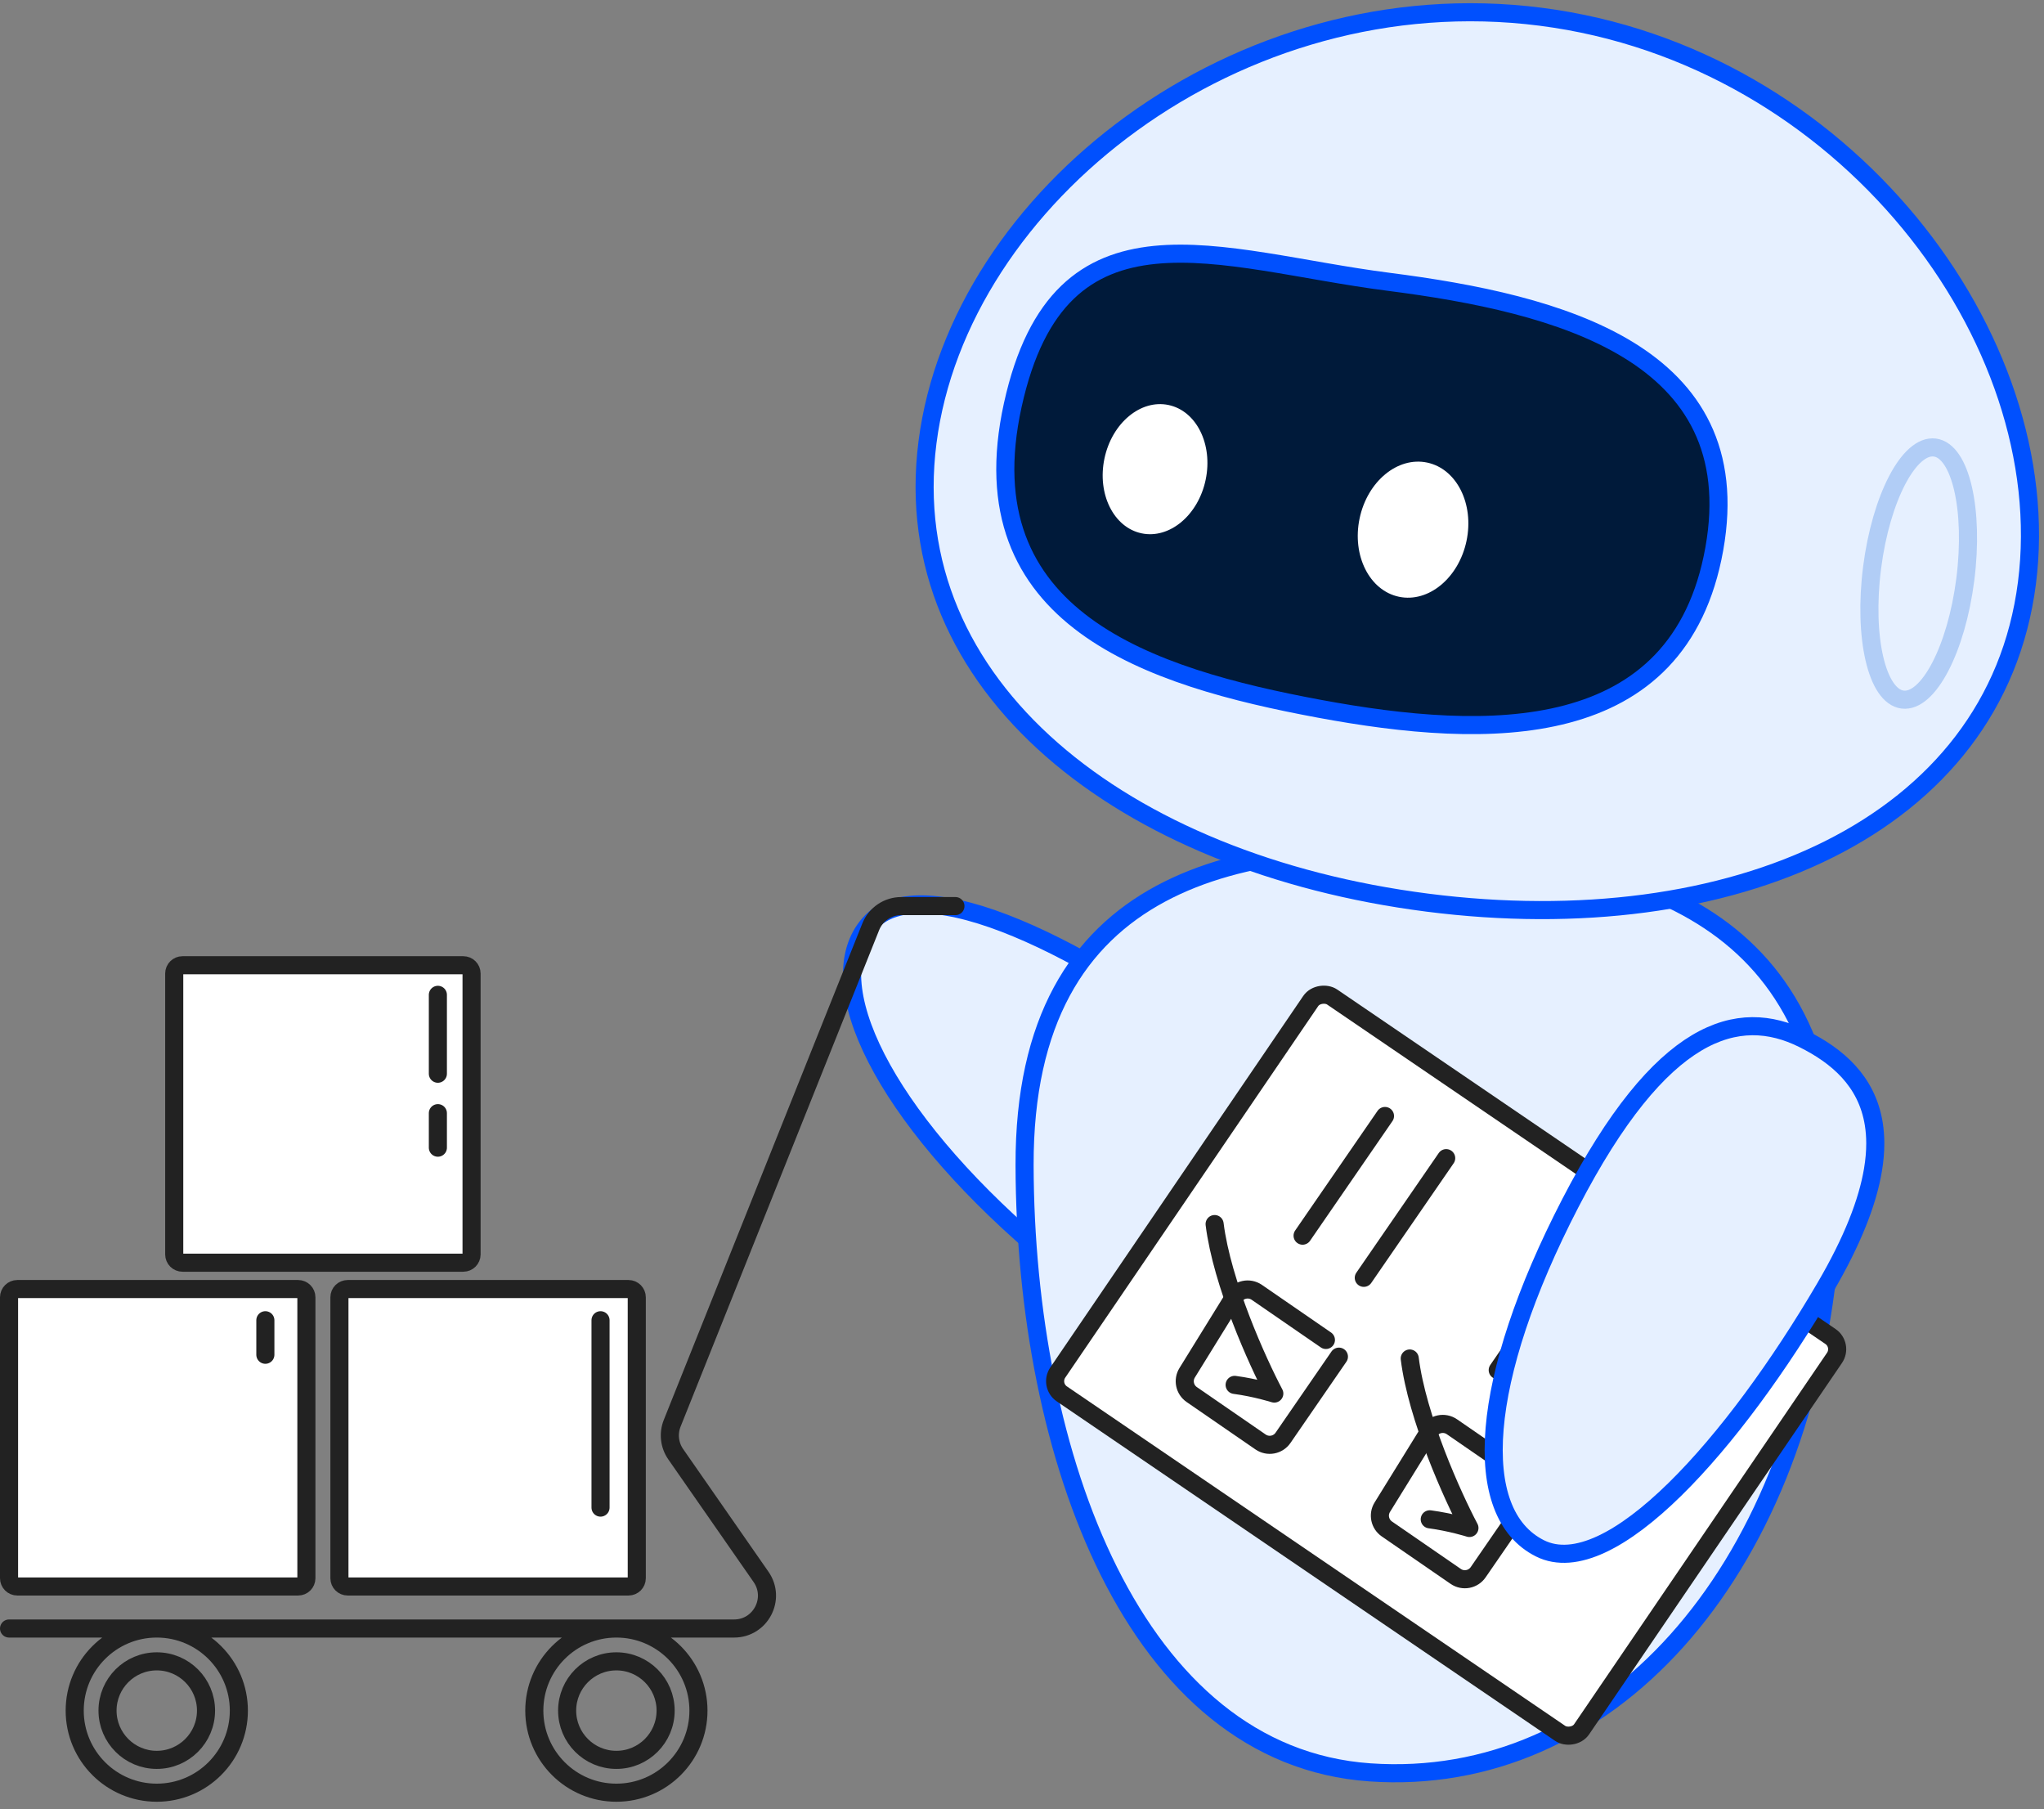
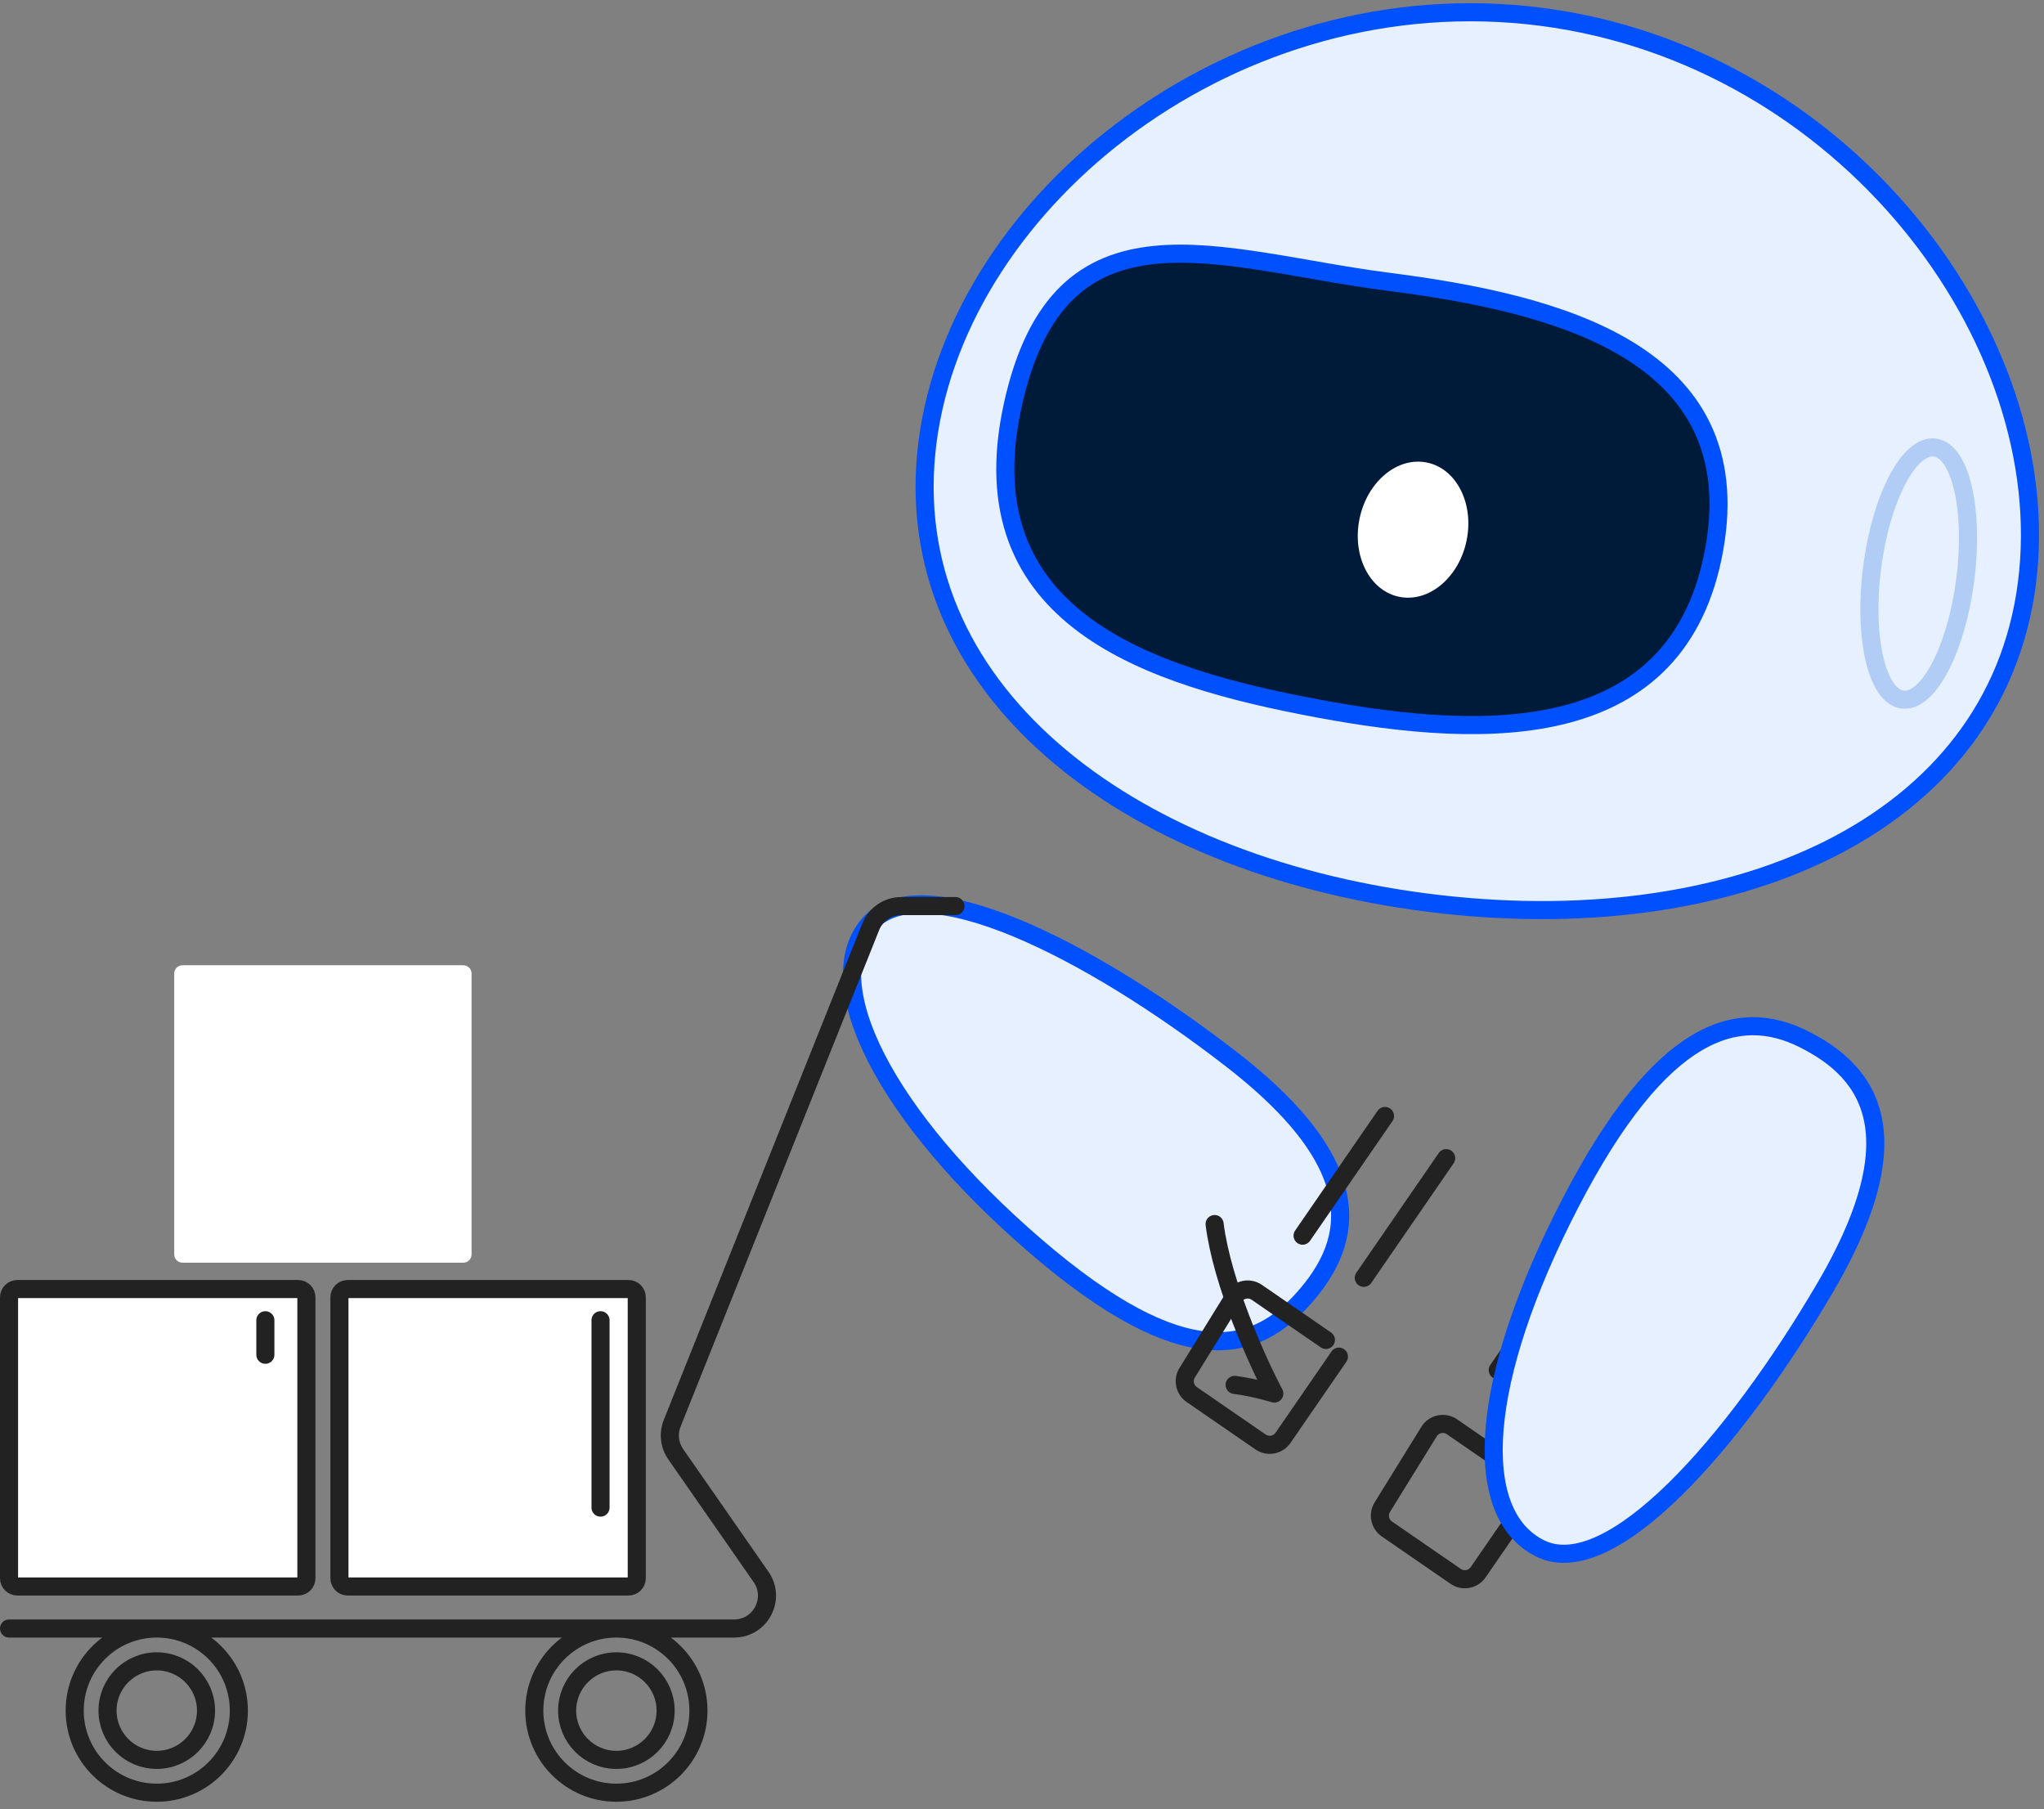
<svg xmlns="http://www.w3.org/2000/svg" width="226" height="200" viewBox="0 0 226 200" fill="none">
  <rect x="0" y="0" width="226" height="200" fill="#808080" stroke="none" />
  <path d="M96.138 102.107C101.902 95.599 120.42 104.908 136.151 117.086C140.936 120.791 144.04 124.136 145.894 127.166C146.453 128.08 146.898 128.966 147.242 129.824C147.522 130.525 147.735 131.207 147.886 131.872C148.949 136.562 146.944 140.368 144.136 143.516C138.829 149.466 131.08 152.013 114.471 137.712C97.863 123.412 90.373 108.616 96.138 102.107Z" fill="#E6F0FF" stroke="#0050FE" stroke-width="2" stroke-linecap="round" stroke-linejoin="round" />
-   <path d="M113.285 128.798C113.209 96.709 137.423 92.448 161.34 94.156C185.256 95.863 205.591 103.921 202.243 139.107C198.895 174.293 177.56 197.727 151.474 195.915C125.388 194.103 113.36 160.888 113.285 128.798Z" fill="#E6F0FF" stroke="#0050FE" stroke-width="2" stroke-linecap="round" stroke-linejoin="round" />
  <path d="M224.114 64.446C220.653 91.488 191.384 104.072 157.816 99.776C124.247 95.48 99.09 75.93 102.551 48.889C106.012 21.847 136.779 -2.446 170.348 1.85C203.917 6.146 227.575 37.405 224.114 64.446Z" fill="#E6F0FF" stroke="#0050FE" stroke-width="2" stroke-linecap="round" stroke-linejoin="round" />
  <ellipse cx="212.146" cy="63.4" rx="5.194" ry="14.043" transform="rotate(7.293 212.146 63.4)" stroke="#B1CDF6" stroke-width="2" stroke-linecap="round" stroke-linejoin="round" />
  <path d="M189.549 60.657C185.681 82.355 164.488 81.808 145.849 78.34C127.211 74.872 106.767 68.466 111.98 44.776C117.192 21.086 134.749 28.746 153.524 31.148C172.299 33.551 193.416 38.96 189.549 60.657Z" fill="#001A3A" stroke="#0050FE" stroke-width="2" stroke-linecap="round" stroke-linejoin="round" />
-   <ellipse cx="127.711" cy="51.861" rx="5.717" ry="7.247" transform="rotate(11.862 127.711 51.861)" fill="white" />
  <ellipse cx="156.238" cy="58.549" rx="6.04" ry="7.578" transform="rotate(11.862 156.238 58.549)" fill="white" />
  <path d="M1 180.014H81.168C84.1 180.014 85.822 176.718 84.148 174.311L74.713 160.748C74.016 159.746 73.869 158.46 74.322 157.327L96.277 102.44C96.828 101.062 98.163 100.158 99.647 100.158H105.64M26.409 189.088C26.409 194.1 22.346 198.163 17.334 198.163C12.322 198.163 8.26 194.1 8.26 189.088C8.26 184.077 12.322 180.014 17.334 180.014C22.346 180.014 26.409 184.077 26.409 189.088ZM77.226 189.088C77.226 194.1 73.163 198.163 68.151 198.163C63.139 198.163 59.077 194.1 59.077 189.088C59.077 184.077 63.139 180.014 68.151 180.014C73.163 180.014 77.226 184.077 77.226 189.088ZM22.779 189.088C22.779 192.095 20.341 194.533 17.334 194.533C14.327 194.533 11.889 192.095 11.889 189.088C11.889 186.081 14.327 183.644 17.334 183.644C20.341 183.644 22.779 186.081 22.779 189.088ZM73.596 189.088C73.596 192.095 71.158 194.533 68.151 194.533C65.144 194.533 62.707 192.095 62.707 189.088C62.707 186.081 65.144 183.644 68.151 183.644C71.158 183.644 73.596 186.081 73.596 189.088Z" stroke="#222222" stroke-width="2" stroke-linecap="round" stroke-linejoin="round" />
  <path d="M1.913 142.491C1.409 142.491 1 142.9 1 143.404V174.455C1 174.959 1.409 175.368 1.913 175.368H32.964C33.468 175.368 33.877 174.959 33.877 174.455V143.404C33.877 142.9 33.468 142.491 32.964 142.491H1.913Z" fill="white" />
  <path d="M29.34 145.938V149.753M33.877 143.404V174.455C33.877 174.959 33.468 175.368 32.964 175.368H1.913C1.409 175.368 1 174.959 1 174.455V143.404C1 142.9 1.409 142.491 1.913 142.491H32.964C33.468 142.491 33.877 142.9 33.877 143.404Z" stroke="#222222" stroke-width="2" stroke-linecap="round" stroke-linejoin="round" />
  <path d="M38.443 142.491C37.938 142.491 37.529 142.9 37.529 143.404V174.455C37.529 174.959 37.938 175.368 38.443 175.368H69.493C69.997 175.368 70.406 174.959 70.406 174.455V143.404C70.406 142.9 69.997 142.491 69.493 142.491H38.443Z" fill="white" />
  <path d="M66.399 145.938V166.648M70.406 143.404V174.455C70.406 174.959 69.997 175.368 69.493 175.368H38.443C37.938 175.368 37.529 174.959 37.529 174.455V143.404C37.529 142.9 37.938 142.491 38.443 142.491H69.493C69.997 142.491 70.406 142.9 70.406 143.404Z" stroke="#222222" stroke-width="2" stroke-linecap="round" stroke-linejoin="round" />
  <path d="M20.177 106.698C19.672 106.698 19.264 107.107 19.264 107.611V138.662C19.264 139.166 19.672 139.575 20.177 139.575H51.227C51.732 139.575 52.14 139.166 52.14 138.662V107.611C52.14 107.107 51.732 106.698 51.227 106.698H20.177Z" fill="white" />
-   <path d="M48.414 109.968V118.688M48.414 123.048V126.863M52.14 107.611V138.662C52.14 139.166 51.732 139.575 51.227 139.575H20.177C19.672 139.575 19.264 139.166 19.264 138.662V107.611C19.264 107.107 19.672 106.698 20.177 106.698H51.227C51.732 106.698 52.14 107.107 52.14 107.611Z" stroke="#222222" stroke-width="2" stroke-linecap="round" stroke-linejoin="round" />
-   <rect x="116" y="153.122" width="53.083" height="70.07" rx="1.701" transform="rotate(-55.743 116 153.122)" fill="white" stroke="#222222" stroke-width="2" stroke-linecap="round" stroke-linejoin="round" />
  <path d="M153.135 123.36L144.024 136.589M159.902 128.021L150.791 141.249" stroke="#222222" stroke-width="2" stroke-linecap="round" stroke-linejoin="round" />
  <path d="M174.711 138.221L165.6 151.449M181.478 142.882L172.367 156.11" stroke="#222222" stroke-width="2" stroke-linecap="round" stroke-linejoin="round" />
  <path d="M136.51 153.084C138.824 153.388 140.897 154.042 140.897 154.042C139.037 150.525 135.112 141.854 134.297 135.307" stroke="#222222" stroke-width="2" stroke-linecap="round" stroke-linejoin="round" />
-   <path d="M158.084 167.943C160.398 168.247 162.472 168.901 162.472 168.901C160.611 165.384 156.686 156.713 155.872 150.167" stroke="#222222" stroke-width="2" stroke-linecap="round" stroke-linejoin="round" />
  <path d="M146.603 148.117L138.961 142.853C138.121 142.275 136.967 142.517 136.431 143.385L131.262 151.744C130.762 152.553 130.984 153.612 131.768 154.152L139.378 159.394C140.19 159.953 141.301 159.748 141.86 158.936L148.041 149.963" stroke="#222222" stroke-width="2" stroke-linecap="round" stroke-linejoin="round" />
  <path d="M168.179 162.976L160.537 157.713C159.697 157.134 158.543 157.376 158.007 158.244L152.838 166.603C152.338 167.412 152.56 168.472 153.344 169.011L160.954 174.253C161.766 174.812 162.877 174.607 163.436 173.795L169.617 164.822" stroke="#222222" stroke-width="2" stroke-linecap="round" stroke-linejoin="round" />
  <path d="M170.269 171.152C178.045 175.041 191.754 159.496 201.807 142.328C204.865 137.106 206.496 132.844 207.086 129.342C207.264 128.285 207.347 127.297 207.345 126.373C207.344 125.618 207.286 124.905 207.178 124.232C206.415 119.484 203.135 116.701 199.356 114.828C192.212 111.288 183.706 113.526 173.631 132.99C163.556 152.453 162.493 167.264 170.269 171.152Z" fill="#E6F0FF" stroke="#0050FE" stroke-width="2" stroke-linecap="round" stroke-linejoin="round" />
</svg>